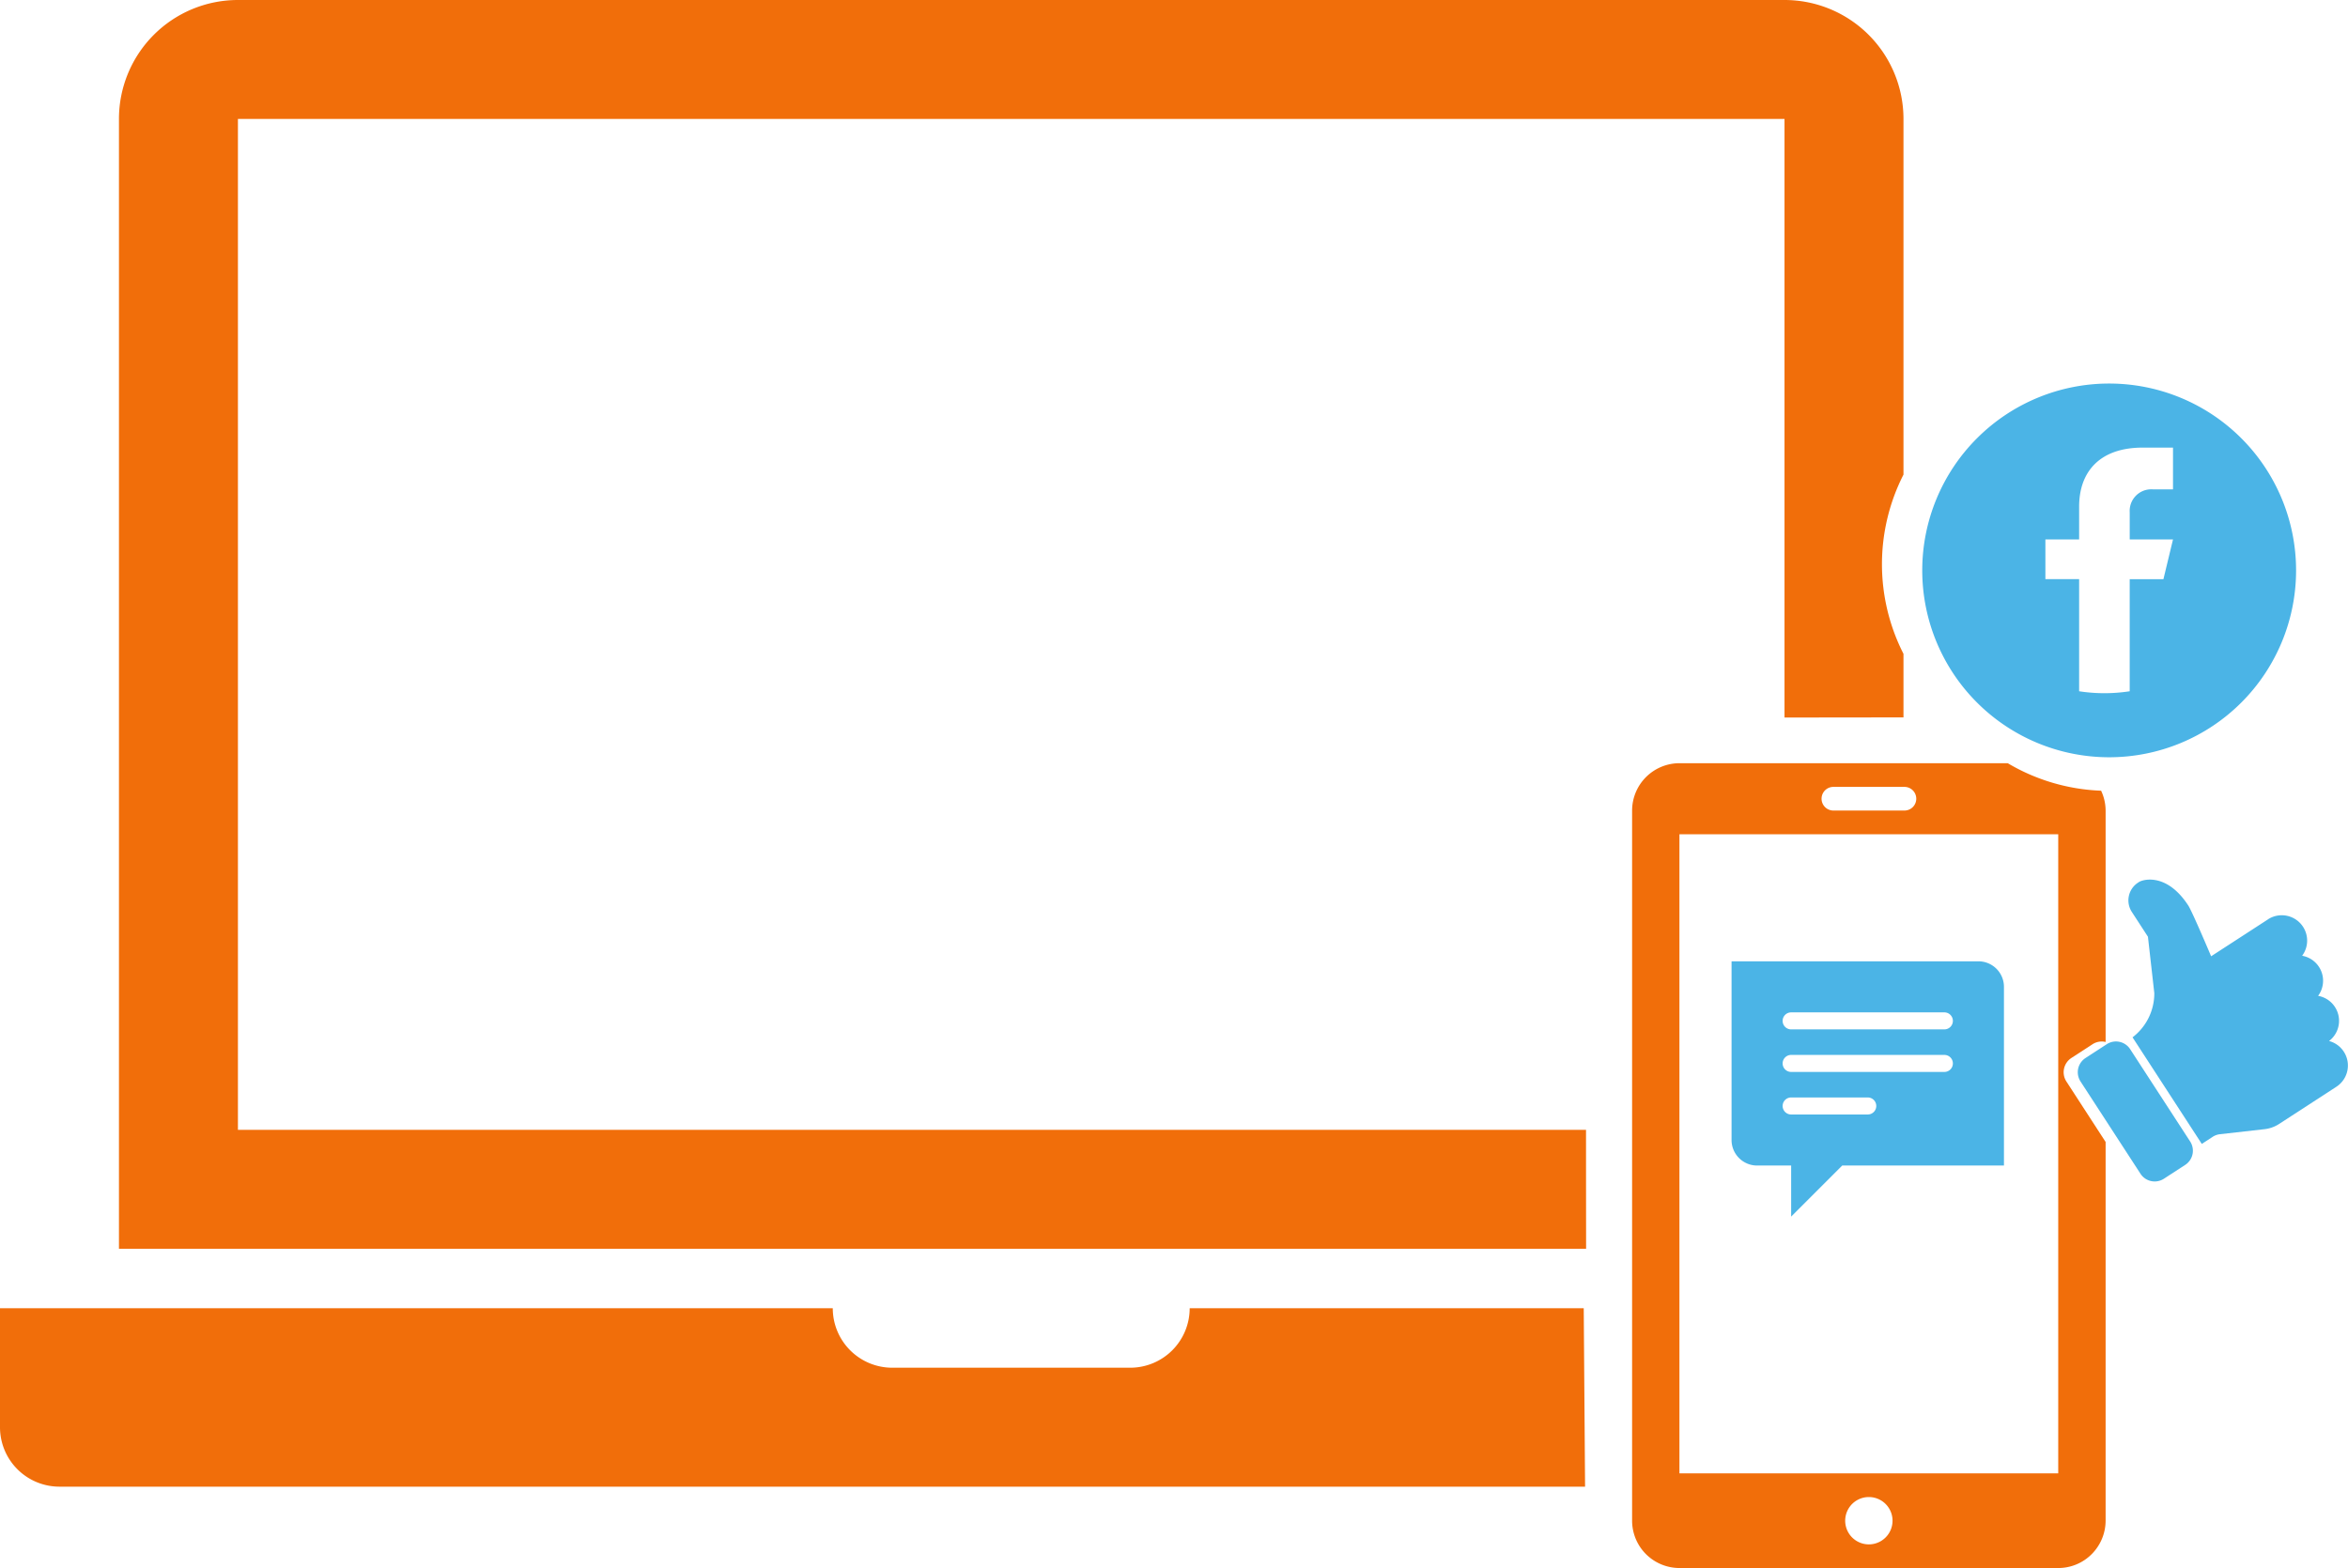
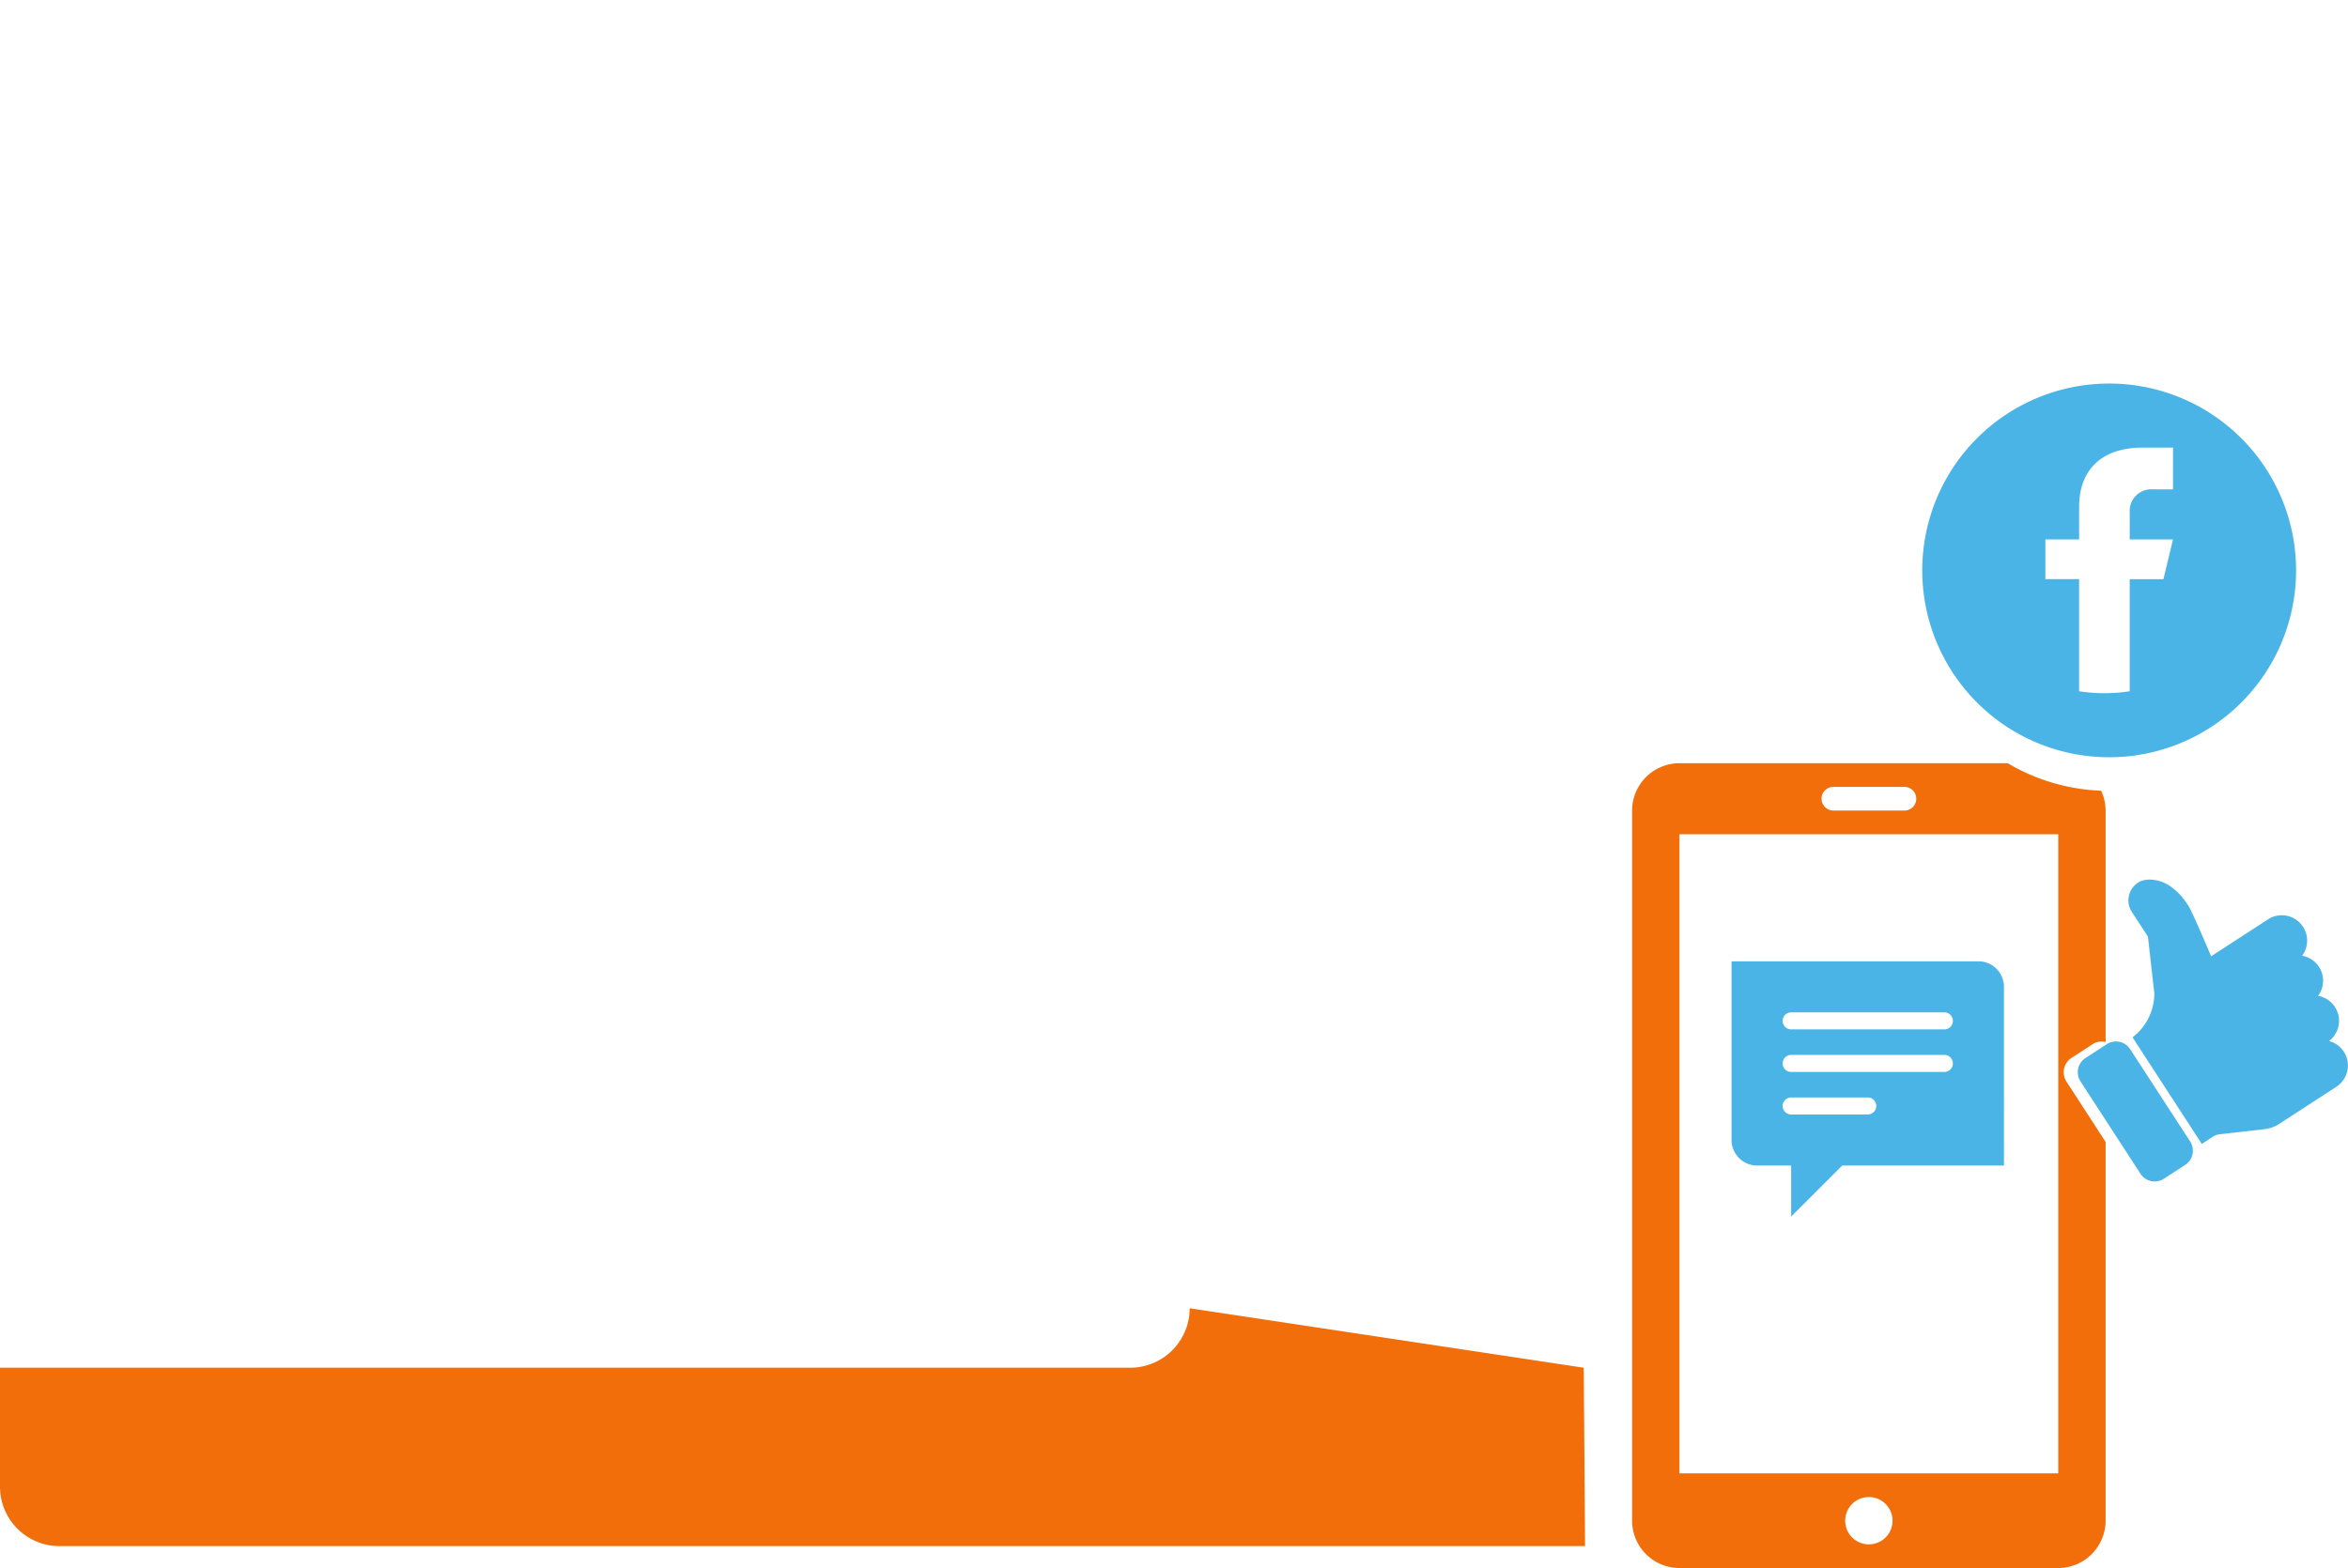
<svg xmlns="http://www.w3.org/2000/svg" id="Lite_usage-active" data-name="Lite usage-active" width="165.504" height="110.56" viewBox="0 0 165.504 110.56">
  <defs>
    <clipPath id="clip-path">
      <rect id="Rectangle_60874" data-name="Rectangle 60874" width="165.504" height="110.56" fill="none" />
    </clipPath>
    <clipPath id="clip-path-3">
-       <rect id="Rectangle_60872" data-name="Rectangle 60872" width="24" height="24" transform="translate(119.653 64.78)" fill="none" />
-     </clipPath>
+       </clipPath>
  </defs>
  <g id="Group_207383" data-name="Group 207383" clip-path="url(#clip-path)">
    <g id="Group_207382" data-name="Group 207382">
      <g id="Group_207381" data-name="Group 207381" clip-path="url(#clip-path)">
-         <path id="Path_328685" data-name="Path 328685" d="M83.857,92.242a4.193,4.193,0,0,1-4.193,4.193H62.892A4.192,4.192,0,0,1,58.7,92.243H0v8.386a4.192,4.192,0,0,0,4.191,4.193H111.727l-.094-12.579Z" fill="#f16e0a" />
-         <path id="Path_328686" data-name="Path 328686" d="M132.654,39.78a13.916,13.916,0,0,1,1.517-6.315V8.386A8.385,8.385,0,0,0,125.787,0H16.771A8.386,8.386,0,0,0,8.385,8.385V88.049H111.8s-.006-4.825-.006-8.385H16.771V8.386H125.785V50.592l8.386-.01V46.1a13.916,13.916,0,0,1-1.517-6.315" fill="#f16e0a" />
+         <path id="Path_328685" data-name="Path 328685" d="M83.857,92.242a4.193,4.193,0,0,1-4.193,4.193H62.892H0v8.386a4.192,4.192,0,0,0,4.191,4.193H111.727l-.094-12.579Z" fill="#f16e0a" />
        <path id="Path_328687" data-name="Path 328687" d="M145.653,76.252A1.2,1.2,0,0,1,146,74.6l1.5-.975a1.183,1.183,0,0,1,.919-.157V57.151a3.324,3.324,0,0,0-.318-1.4,13.9,13.9,0,0,1-6.581-1.939h-23.14a3.344,3.344,0,0,0-3.338,3.338v50.071a3.341,3.341,0,0,0,3.339,3.337h26.7a3.32,3.32,0,0,0,2.359-.98,3.357,3.357,0,0,0,.979-2.358V80.517Zm-16.422-20.77h5.007a.834.834,0,0,1,0,1.668h-5.007a.834.834,0,0,1,0-1.668m2.5,53.409a1.668,1.668,0,1,1,0-3.337h0a1.668,1.668,0,1,1,0,3.337m13.348-5.007h-26.7V58.821h26.7Z" fill="#f16e0a" />
        <g id="Group_207380" data-name="Group 207380" opacity="0">
          <g id="Group_207379" data-name="Group 207379">
            <g id="Group_207378" data-name="Group 207378" clip-path="url(#clip-path-3)">
              <rect id="Rectangle_60871" data-name="Rectangle 60871" width="24" height="24" transform="translate(119.653 64.78)" fill="#4bb4e6" />
            </g>
          </g>
        </g>
        <path id="Path_328688" data-name="Path 328688" d="M139.453,67.78h-17.4v12.6a1.8,1.8,0,0,0,1.8,1.8h2.4v3.6l3.6-3.6h11.4V69.58a1.8,1.8,0,0,0-1.8-1.8m-2.4,3.6h-10.8a.6.6,0,0,0,0,1.2h10.8a.6.6,0,0,0,0-1.2Zm0,3h-10.8a.6.6,0,0,0,0,1.2h10.8a.6.6,0,0,0,0-1.2Zm-5.4,3h-5.4a.6.6,0,0,0,0,1.2h5.4a.6.6,0,0,0,0-1.2Z" fill="#4bb4e6" fill-rule="evenodd" />
        <path id="Path_328689" data-name="Path 328689" d="M148.5,73.625,147,74.6a1.194,1.194,0,0,0-.35,1.651l4.227,6.508a1.194,1.194,0,0,0,1.651.351l1.5-.975a1.194,1.194,0,0,0,.35-1.651l-4.228-6.508a1.193,1.193,0,0,0-1.651-.351m11.363-8.8-4.006,2.6s-1.326-3.142-1.61-3.579c-1.464-2.247-3.08-1.872-3.452-1.671l-.034.022-.053.035a1.491,1.491,0,0,0-.443,2.062l0,0,1.138,1.752.449,3.977a3.9,3.9,0,0,1-1.534,3.117l4.882,7.516.765-.5a1.2,1.2,0,0,1,.516-.185l3.138-.355a2.382,2.382,0,0,0,1.033-.37l4.027-2.616a1.789,1.789,0,0,0,.532-2.475l0,0a1.782,1.782,0,0,0-1.041-.755,1.79,1.79,0,0,0-.772-3.185,1.79,1.79,0,0,0-1.125-2.827,1.789,1.789,0,0,0-2.41-2.567" fill="#4bb4e6" fill-rule="evenodd" />
        <path id="Path_328690" data-name="Path 328690" d="M148.669,27.043a13.175,13.175,0,1,0,13.175,13.175,13.175,13.175,0,0,0-13.175-13.175m4.5,7.46h-1.422a1.5,1.5,0,0,0-.212,0,1.523,1.523,0,0,0-1.417,1.624v1.909h3.051l-.675,2.8h-2.377V48.74a11.771,11.771,0,0,1-3.565,0V40.833h-2.378v-2.8h2.378V35.721c0-2.444,1.441-4.161,4.475-4.161h2.142Z" fill="#4bb4e6" />
      </g>
    </g>
  </g>
</svg>